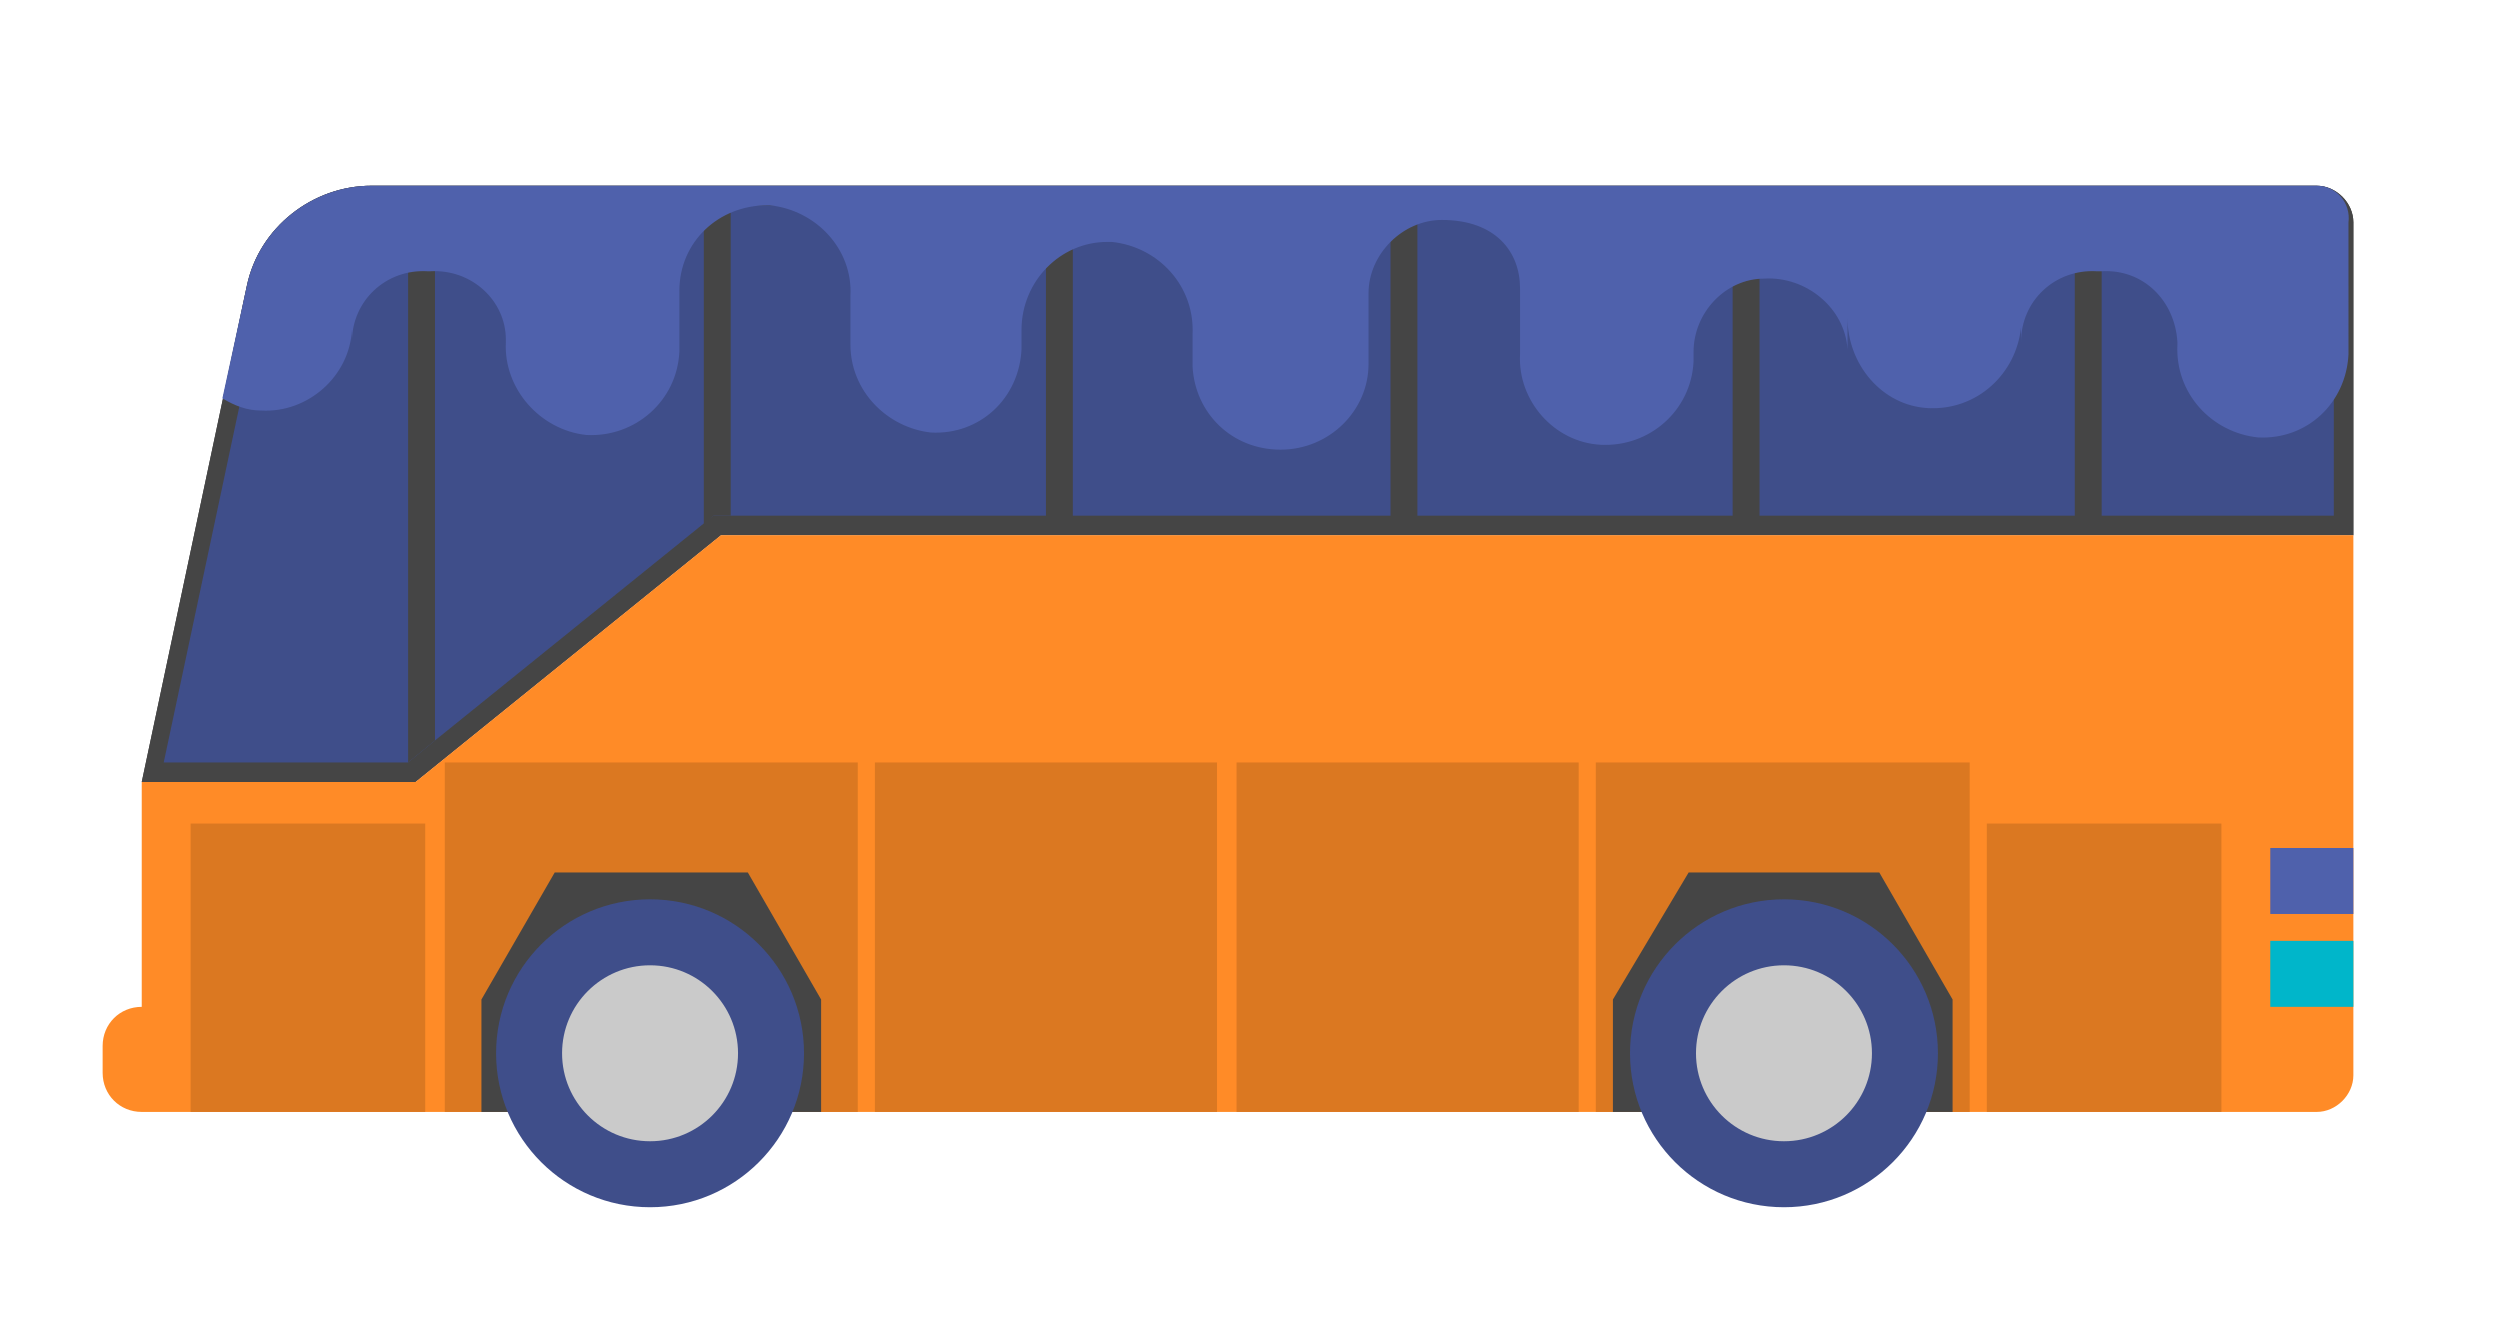
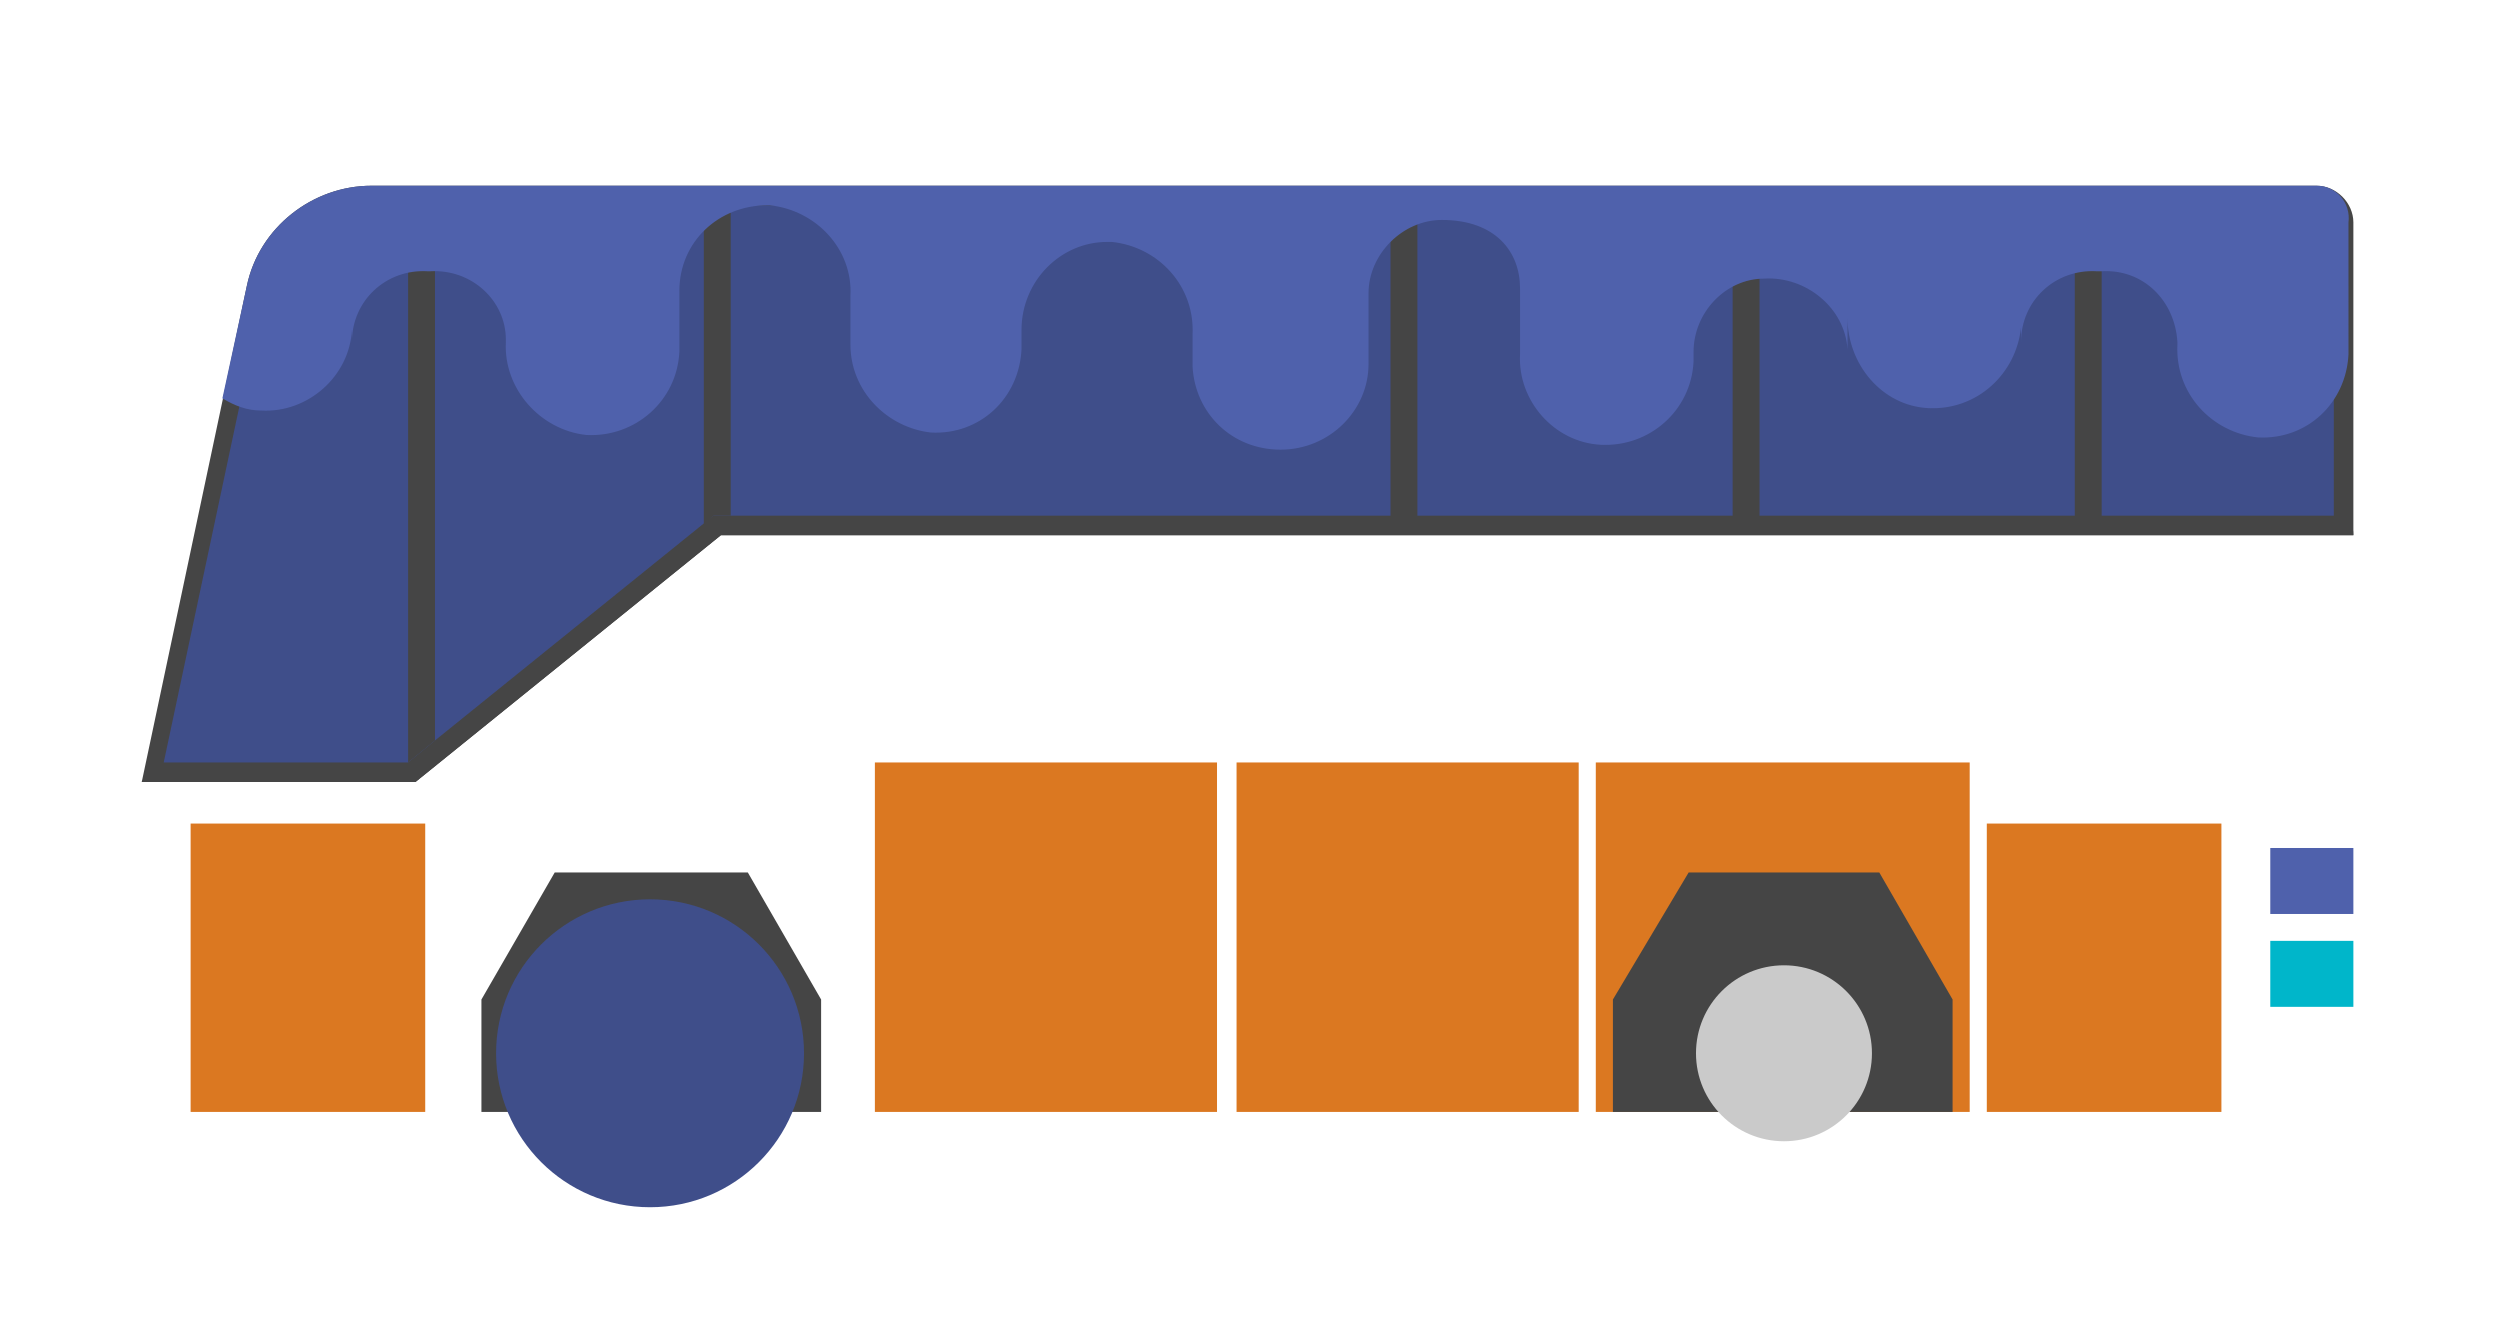
<svg xmlns="http://www.w3.org/2000/svg" version="1.1" id="Layer_1" x="0px" y="0px" width="102.3px" height="55px" viewBox="0 0 102.3 55" style="enable-background:new 0 0 102.3 55;" xml:space="preserve">
  <style type="text/css"> .st0{fill:#454545;} .st1{fill:#3F4E8A;} .st2{fill:#FF8B27;} .st3{fill:#DB7821;} .st4{fill:#CACACA;} .st5{fill:#4F61AC;} .st6{fill:#00B6CA;} </style>
-   <path id="SVGCleanerId_0" class="st0" d="M29.5,21.9h66.8V9.1c0-0.8-0.7-1.5-1.5-1.5l0,0H15.2c-2.4,0-4.6,1.7-5.1,4.1L5.8,32h11.2 L29.5,21.9z" />
+   <path id="SVGCleanerId_0" class="st0" d="M29.5,21.9h66.8c0-0.8-0.7-1.5-1.5-1.5l0,0H15.2c-2.4,0-4.6,1.7-5.1,4.1L5.8,32h11.2 L29.5,21.9z" />
  <path id="SVGCleanerId_0-2" class="st0" d="M29.5,21.9h66.8V9.1c0-0.8-0.7-1.5-1.5-1.5l0,0H15.2c-2.4,0-4.6,1.7-5.1,4.1L5.8,32h11.2 L29.5,21.9z" />
  <path class="st1" d="M95.5,9.1v12H29.2l-0.5,0.4l-10.9,8.8l-1.1,0.9l0,0h-10l4.1-19.3c0.4-2,2.2-3.5,4.3-3.5h79.6 C95.2,8.4,95.5,8.7,95.5,9.1C95.5,9.1,95.5,9.1,95.5,9.1z" />
-   <path class="st2" d="M29.5,21.9L17,32H5.8v9.2c-0.9,0-1.6,0.7-1.6,1.6v1.1c0,0.9,0.7,1.6,1.6,1.6l0,0h89c0.8,0,1.5-0.7,1.5-1.5l0,0 V21.9L29.5,21.9L29.5,21.9z" />
  <polygon class="st0" points="17.8,8.4 17.8,30.3 16.7,31.2 16.7,8.4 " />
  <polygon class="st0" points="29.9,8.4 29.9,21.1 29.2,21.1 28.8,21.5 28.8,8.4 " />
-   <rect x="42.8" y="8.4" class="st0" width="1.1" height="12.8" />
  <rect x="56.9" y="8.4" class="st0" width="1.1" height="12.8" />
  <rect x="70.9" y="8.4" class="st0" width="1.1" height="12.8" />
  <rect x="84.9" y="8.4" class="st0" width="1.1" height="12.8" />
  <rect x="50.6" y="31.2" class="st3" width="14" height="14.3" />
  <rect x="35.8" y="31.2" class="st3" width="14" height="14.3" />
-   <rect x="18.2" y="31.2" class="st3" width="16.9" height="14.3" />
  <rect x="81.3" y="33.7" class="st3" width="9.6" height="11.8" />
  <rect x="65.3" y="31.2" class="st3" width="15.3" height="14.3" />
  <rect x="7.8" y="33.7" class="st3" width="9.6" height="11.8" />
  <polygon class="st0" points="33.6,40.9 33.6,45.5 19.7,45.5 19.7,40.9 22.7,35.7 30.6,35.7 " />
  <polygon class="st0" points="79.9,40.9 79.9,45.5 66,45.5 66,40.9 69.1,35.7 76.9,35.7 " />
-   <circle class="st1" cx="73" cy="43.1" r="6.3" />
  <circle class="st4" cx="73" cy="43.1" r="3.6" />
  <circle class="st1" cx="26.6" cy="43.1" r="6.3" />
-   <circle class="st4" cx="26.6" cy="43.1" r="3.6" />
  <rect x="92.9" y="34.7" class="st5" width="3.4" height="2.7" />
  <rect x="92.9" y="38.5" class="st6" width="3.4" height="2.7" />
  <path class="st5" d="M94.8,7.6H15.2c-2.4,0-4.6,1.7-5.1,4.1l-1,4.6c0.5,0.3,1,0.5,1.6,0.5c1.9,0.1,3.6-1.4,3.7-3.3 c0-0.1,0-0.1,0-0.2V14c0-1.7,1.4-3,3.1-2.9c0,0,0,0,0,0h0.1c1.7-0.1,3.1,1.2,3.1,2.8c0,0,0,0.1,0,0.1l0,0c-0.1,1.9,1.4,3.6,3.3,3.8 c2,0.1,3.7-1.4,3.8-3.4c0,0,0-0.1,0-0.1v-2.4c0-2,1.6-3.5,3.6-3.5c0,0,0.1,0,0.1,0c1.9,0.2,3.4,1.8,3.3,3.7v2c0,1.9,1.5,3.4,3.3,3.6 c2,0.1,3.6-1.4,3.7-3.4c0-0.1,0-0.1,0-0.2v-0.6c0-2,1.6-3.6,3.5-3.6c0.1,0,0.1,0,0.2,0c1.9,0.2,3.4,1.8,3.3,3.8V15 c0.1,1.9,1.6,3.4,3.6,3.4c2,0,3.6-1.6,3.6-3.5v-2.9c0-1.6,1.4-3,3-3c2.2,0,3.2,1.3,3.2,2.8v2.7c-0.1,1.9,1.4,3.6,3.3,3.7 c2,0.1,3.7-1.4,3.8-3.4c0-0.1,0-0.1,0-0.2v-0.2c0-1.6,1.3-3,2.9-3c1.7-0.1,3.3,1.2,3.4,2.9c0,0.1,0,0.1,0,0.2v-1.5 c0,1.9,1.4,3.6,3.3,3.7c2,0.1,3.6-1.4,3.8-3.3c0-0.1,0-0.2,0-0.2V14c0-1.7,1.4-3,3.1-2.9c0,0,0,0,0.1,0h0.1c1.7-0.1,3,1.2,3.1,2.9 c0,0,0,0,0,0.1l0,0c-0.1,2,1.4,3.6,3.3,3.8c2,0.1,3.6-1.4,3.7-3.4c0-0.1,0-0.1,0-0.2V9.1C96.2,8.3,95.6,7.6,94.8,7.6z" />
</svg>